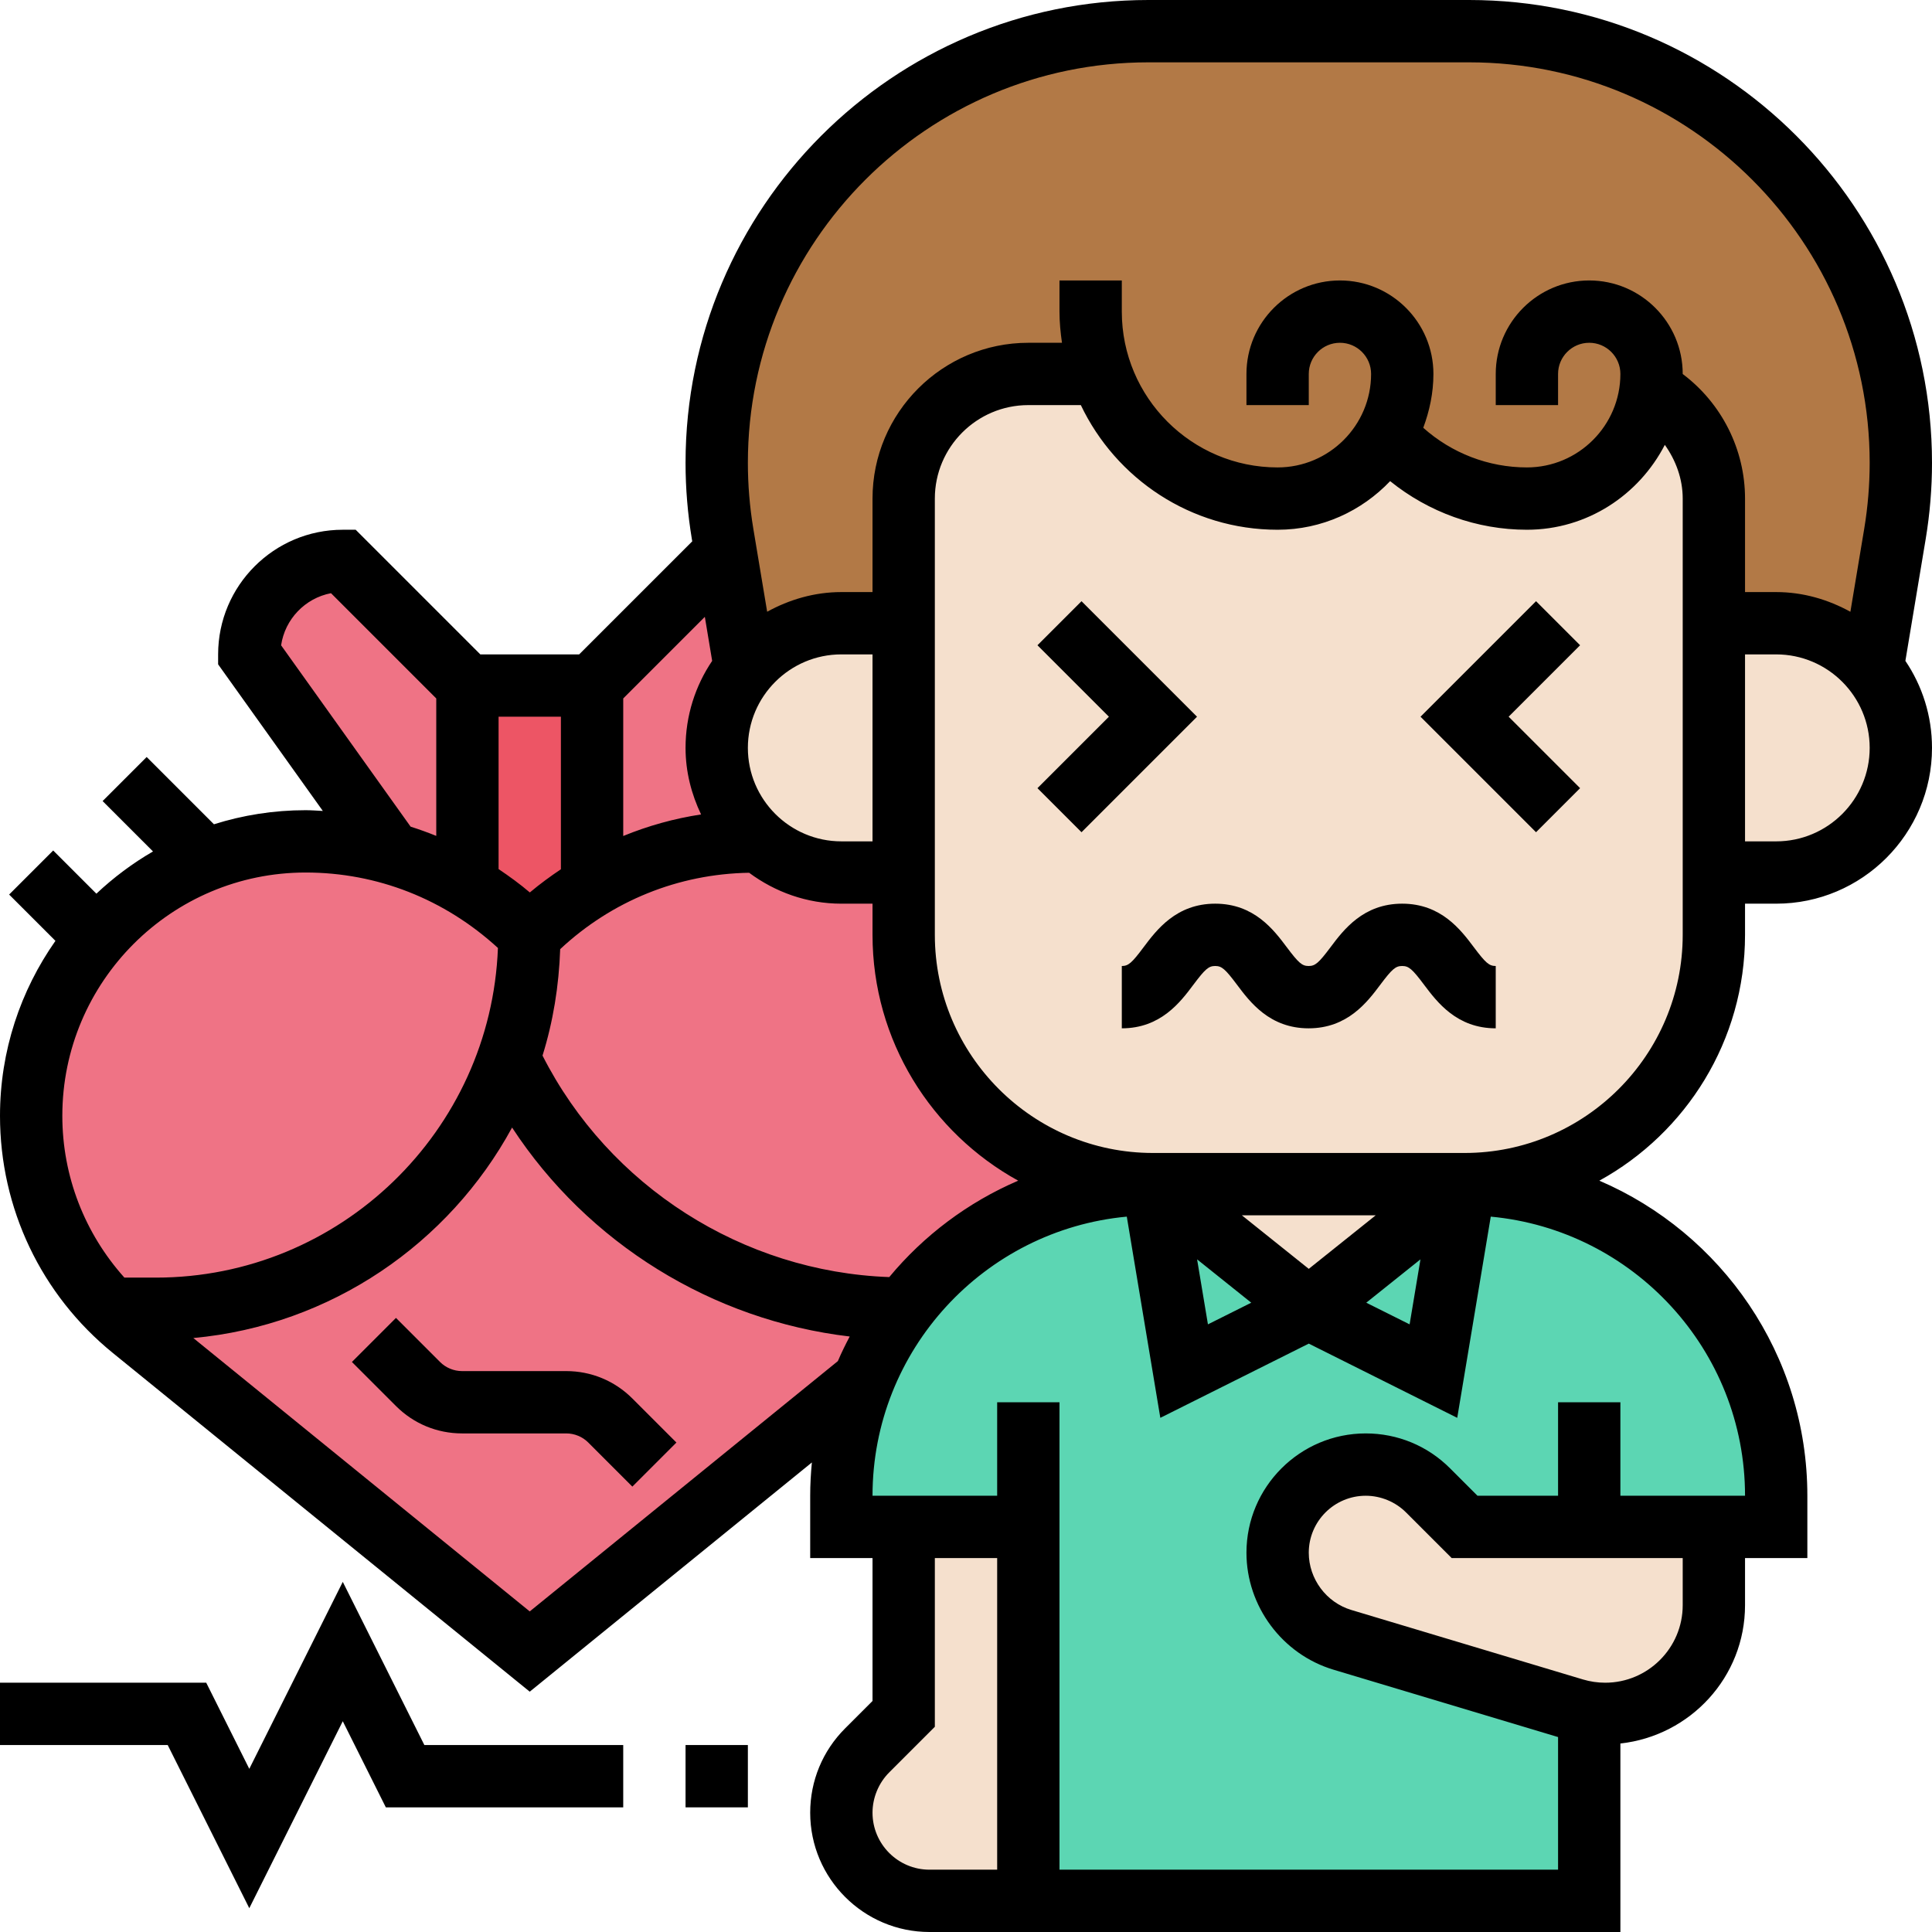
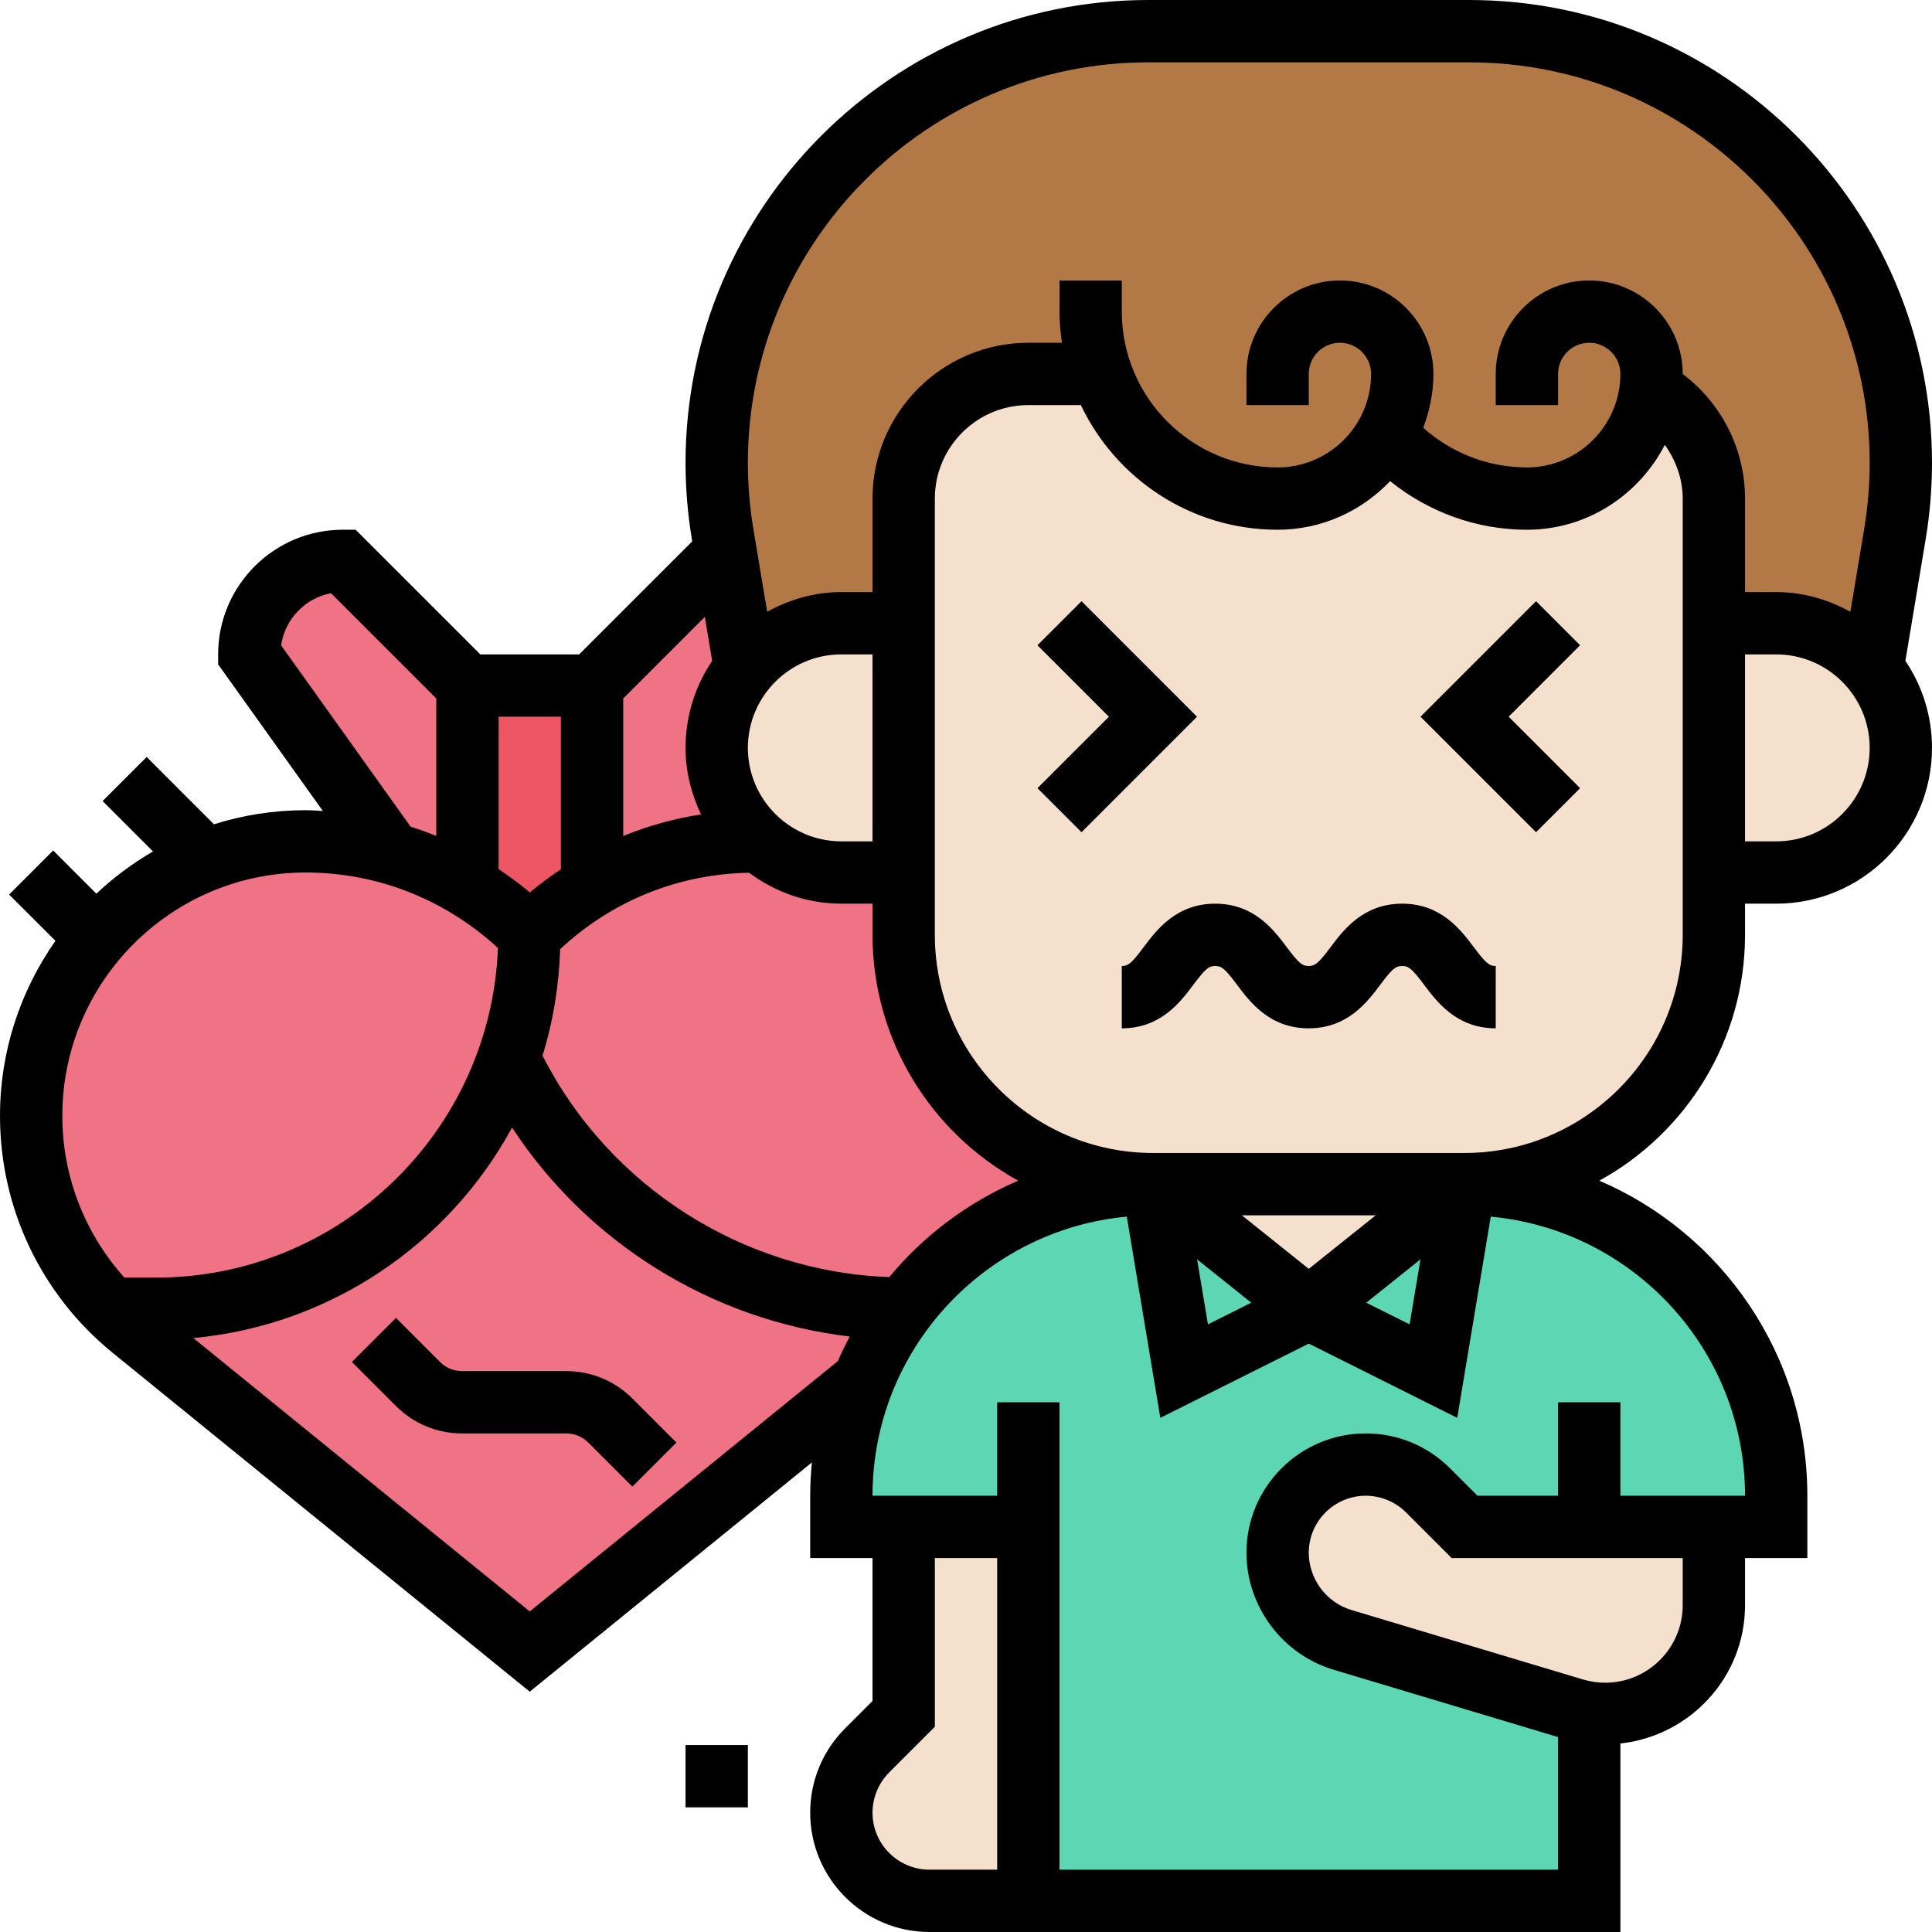
<svg xmlns="http://www.w3.org/2000/svg" id="Filloutline" height="512" viewBox="0 0 62 62" width="512">
  <g>
    <g>
      <g>
        <path d="m33 49h-4-2v-1c0-1.31.25-2.56.71-3.7.33-.83.77-1.6 1.29-2.3 1.83-2.43 4.73-4 8-4l1 6 4-2 4 2 1-6c5.52 0 10 4.48 10 10v1h-2-4-4l-1.17-1.17c-.53-.53-1.25-.83-2-.83-.78 0-1.49.32-2 .83s-.83 1.22-.83 2c0 1.29.85 2.42 2.08 2.79l7.43 2.23c.16.05.33.09.49.11v6.04h-18z" fill="#5cd6b3" />
      </g>
      <g>
        <path d="m47 38-1 6-4-2z" fill="#5cd6b3" />
      </g>
      <g>
        <path d="m42 42-4 2-1-6z" fill="#5cd6b3" />
      </g>
      <g>
        <path d="m24.17 26.83c.06.06.12.11.18.17-.05 0-.1 0-.16 0-1.34 0-2.65.27-3.87.77-.45.19-.89.41-1.32.66v-6.43l4-4c.1 0 .21.01.31.02h.03l.57 3.44c-.57.69-.91 1.58-.91 2.54 0 1.1.45 2.1 1.17 2.83z" fill="#ef7385" />
      </g>
      <g>
        <path d="m15 22v6.43c-.77-.45-1.58-.81-2.44-1.04v-.01l-4.56-6.38c0-.83.34-1.58.88-2.12s1.29-.88 2.12-.88z" fill="#ef7385" />
      </g>
      <g>
        <path d="m19 22v6.43c-.71.43-1.37.94-1.96 1.53l-.04.04-.04-.04c-.59-.59-1.25-1.1-1.96-1.53v-6.43z" fill="#ed5565" />
      </g>
      <g>
        <path d="m29 30c0 4.42 3.58 8 8 8-3.27 0-6.17 1.57-8 4-5.6 0-10.43-3.29-12.67-8.04.44-1.24.67-2.57.67-3.96l.04-.04c.59-.59 1.25-1.1 1.96-1.53.43-.25.87-.47 1.32-.66 1.22-.5 2.53-.77 3.87-.77h.16c.71.62 1.64 1 2.65 1h2z" fill="#ef7385" />
      </g>
      <g>
        <path d="m16.96 29.96.04.04c0 1.39-.23 2.72-.67 3.96-1.63 4.68-6.09 8.04-11.33 8.04h-1.45-.01c-.7-.71-1.26-1.52-1.68-2.41-.56-1.17-.86-2.45-.86-3.78 0-2.18.79-4.17 2.1-5.71.15-.18.31-.35.48-.52.85-.86 1.88-1.53 3.02-1.98.99-.39 2.08-.6 3.21-.6.94 0 1.86.13 2.75.39.86.23 1.67.59 2.44 1.04.71.43 1.37.94 1.96 1.53z" fill="#ef7385" />
      </g>
      <g>
        <path d="m27.71 44.3-10.71 8.7-12.75-10.36c-.25-.2-.48-.41-.7-.64h1.45c5.24 0 9.7-3.36 11.33-8.04 2.24 4.75 7.07 8.04 12.67 8.04-.52.7-.96 1.47-1.29 2.3z" fill="#ef7385" />
      </g>
      <g>
        <path d="m35.34 12h-2.34c-2.21 0-4 1.79-4 4v4h-2c-1.24 0-2.35.57-3.09 1.46l-.57-3.44-.15-.89c-.13-.75-.19-1.51-.19-2.28 0-3.83 1.55-7.29 4.06-9.79 2.5-2.51 5.96-4.06 9.79-4.06h10.3c7.65 0 13.85 6.2 13.85 13.85 0 .77-.06 1.53-.19 2.28l-.72 4.33c-.74-.89-1.85-1.46-3.09-1.46h-2v-4c0-1.49-.82-2.8-2.03-3.48h-.01c-.11.89-.53 1.7-1.13 2.31-.73.72-1.73 1.17-2.83 1.17-1.8 0-3.41-.79-4.51-2.04-.18.32-.4.61-.66.87-.73.72-1.73 1.17-2.83 1.17-2.61 0-4.84-1.67-5.66-4z" fill="#b27946" />
      </g>
      <g>
        <path d="m29 20v8h-2c-1.01 0-1.94-.38-2.65-1-.06-.06-.12-.11-.18-.17-.72-.73-1.17-1.73-1.17-2.83 0-.96.34-1.85.91-2.54.74-.89 1.85-1.46 3.09-1.46z" fill="#f5e0cd" />
      </g>
      <g>
        <path d="m33 49v12h-3.17c-1.56 0-2.83-1.27-2.83-2.83 0-.75.3-1.47.83-2l1.17-1.17v-6z" fill="#f5e0cd" />
      </g>
      <g>
        <path d="m47 38-5 4-5-4z" fill="#f5e0cd" />
      </g>
      <g>
        <path d="m55 49v2.51c0 1.93-1.56 3.49-3.49 3.49-.17 0-.34-.01-.51-.04-.16-.02-.33-.06-.49-.11l-7.43-2.23c-1.23-.37-2.08-1.5-2.08-2.79 0-.78.32-1.49.83-2s1.22-.83 2-.83c.75 0 1.47.3 2 .83l1.17 1.17h4z" fill="#f5e0cd" />
      </g>
      <g>
        <path d="m60.09 21.46c.57.69.91 1.58.91 2.54 0 1.1-.45 2.1-1.17 2.83-.73.72-1.73 1.17-2.83 1.17h-2v-8h2c1.24 0 2.35.57 3.09 1.46z" fill="#f5e0cd" />
      </g>
      <g>
        <path d="m29 16c0-2.21 1.79-4 4-4h2.34c.82 2.33 3.05 4 5.66 4 1.1 0 2.1-.45 2.83-1.17.26-.26.48-.55.66-.87 1.1 1.25 2.71 2.04 4.51 2.04 1.1 0 2.1-.45 2.83-1.17.6-.61 1.02-1.42 1.13-2.31h.01c1.21.68 2.03 1.99 2.03 3.48v4 8 2c0 4.42-3.58 8-8 8h-10c-4.42 0-8-3.58-8-8v-2-8z" fill="#f5e0cd" />
      </g>
    </g>
    <g>
      <path d="m47.299 30.4c-.419-.558-1.051-1.4-2.302-1.4-1.25 0-1.883.842-2.301 1.4-.379.505-.49.6-.701.6-.21 0-.32-.095-.699-.6-.418-.558-1.049-1.4-2.299-1.4s-1.882.843-2.3 1.4c-.377.505-.488.6-.697.6v2c1.249 0 1.881-.843 2.298-1.4.379-.505.489-.6.699-.6s.32.095.699.6c.418.558 1.049 1.4 2.299 1.4s1.883-.843 2.301-1.4c.379-.505.49-.6.701-.6.212 0 .323.095.702.601.419.557 1.051 1.399 2.301 1.399v-2c-.211 0-.322-.095-.701-.6z" />
      <path d="m34.707 19.293-1.414 1.414 2.293 2.293-2.293 2.293 1.414 1.414 3.707-3.707z" />
      <path d="m49.293 19.293-3.707 3.707 3.707 3.707 1.414-1.414-2.293-2.293 2.293-2.293z" />
      <path d="m61.798 17.295c.134-.807.202-1.628.202-2.441 0-8.191-6.663-14.854-14.854-14.854h-10.292c-8.191 0-14.854 6.663-14.854 14.854 0 .813.068 1.634.202 2.442l.013.076-3.629 3.628h-3.172l-4-4h-.414c-2.206 0-4 1.794-4 4v.32l3.36 4.704c-.184-.009-.367-.024-.552-.024-1.025 0-2.012.159-2.942.452l-2.159-2.159-1.414 1.414 1.617 1.617c-.658.381-1.267.837-1.817 1.355l-1.386-1.386-1.414 1.414 1.486 1.486c-1.118 1.592-1.779 3.526-1.779 5.615 0 2.967 1.32 5.741 3.623 7.612l13.377 10.868 9.054-7.356c-.034.352-.054.708-.054 1.068v2h2v4.586l-.879.879c-.723.723-1.121 1.684-1.121 2.707 0 2.11 1.718 3.828 3.828 3.828h22.172v-6.049c2.243-.247 4-2.131 4-4.439v-1.512h2v-2c0-4.53-2.754-8.428-6.675-10.111 2.784-1.532 4.675-4.493 4.675-7.889v-1h1c2.757 0 5-2.243 5-5 0-1.033-.315-1.994-.854-2.792zm-19.798 23.424-2.148-1.719h4.297zm3.584-.305-.348 2.086-1.391-.695zm-5.43 1.391-1.39.695-.348-2.086zm-11.617-.822c-4.702-.17-8.992-2.908-11.127-7.108.339-1.084.526-2.232.567-3.416 1.658-1.548 3.79-2.414 6.063-2.451.831.615 1.849.992 2.96.992h1v1c0 3.396 1.891 6.357 4.675 7.889-1.614.693-3.031 1.76-4.138 3.094zm-.537-13.983h-1c-1.654 0-3-1.346-3-3s1.346-3 3-3h1zm-5.146-5.792c-.539.798-.854 1.759-.854 2.792 0 .767.188 1.486.498 2.136-.861.131-1.697.364-2.498.692v-4.414l2.619-2.619zm-4.854 1.792v4.895c-.342.231-.677.474-.997.745-.32-.273-.658-.518-1.003-.75v-4.89zm-8.979-2.291c.123-.841.771-1.514 1.601-1.673l3.378 3.378v4.411c-.27-.11-.544-.208-.823-.297zm-7.021 15.099c0-4.306 3.503-7.808 7.808-7.808 2.298 0 4.46.854 6.171 2.421-.224 5.87-5.056 10.579-10.979 10.579h-1.008c-1.272-1.42-1.992-3.251-1.992-5.192zm15 15.904-10.796-8.773c4.42-.408 8.207-3.033 10.229-6.755 2.429 3.714 6.421 6.186 10.835 6.706-.136.258-.265.519-.38.789zm11 6.46c0-.481.195-.953.535-1.293l1.465-1.465v-5.414h2v10h-2.172c-1.008 0-1.828-.82-1.828-1.828zm26-6.66c0 1.372-1.116 2.488-2.488 2.488-.241 0-.481-.035-.715-.105l-7.43-2.229c-.804-.241-1.367-.997-1.367-1.838 0-1.008.82-1.828 1.828-1.828.481 0 .953.195 1.293.535l1.465 1.465h7.414zm2-3.512h-4v-3h-2v3h-2.586l-.879-.879c-.722-.723-1.684-1.121-2.707-1.121-2.11 0-3.828 1.718-3.828 3.828 0 1.717 1.148 3.261 2.793 3.754l7.207 2.162v4.256h-16v-15h-2v3h-4c0-4.679 3.59-8.532 8.16-8.957l1.076 6.457 4.764-2.382 4.764 2.382 1.076-6.457c4.57.425 8.16 4.278 8.16 8.957zm-2-18c0 3.859-3.141 7-7 7h-10c-3.859 0-7-3.141-7-7v-14c0-1.654 1.346-3 3-3h1.685c1.126 2.361 3.53 4 6.315 4 1.422 0 2.7-.603 3.611-1.56 1.236.997 2.779 1.56 4.389 1.56 1.933 0 3.594-1.114 4.426-2.724.355.5.574 1.092.574 1.724zm0-17.998c0-.001 0-.001 0-.002 0-1.654-1.346-3-3-3s-3 1.346-3 3v1h2v-1c0-.551.448-1 1-1s1 .449 1 1c0 1.654-1.346 3-3 3-1.234 0-2.415-.459-3.326-1.272.201-.541.326-1.118.326-1.728 0-1.654-1.346-3-3-3s-3 1.346-3 3v1h2v-1c0-.551.448-1 1-1s1 .449 1 1c0 1.654-1.346 3-3 3-2.757 0-5-2.243-5-5v-1h-2v1c0 .34.033.672.08 1h-1.08c-2.757 0-5 2.243-5 5v3h-1c-.866 0-1.67.241-2.381.631l-.444-2.664c-.116-.699-.175-1.41-.175-2.113 0-7.088 5.766-12.854 12.854-12.854h10.293c7.087 0 12.853 5.766 12.853 12.854 0 .704-.059 1.415-.175 2.113l-.444 2.665c-.711-.391-1.515-.632-2.381-.632h-1v-3c0-1.581-.753-3.061-2-3.998zm3 14.998h-1v-6h1c1.654 0 3 1.346 3 3s-1.346 3-3 3z" />
      <path d="m20.293 44.879c-.566-.566-1.32-.879-2.121-.879h-3.344c-.263 0-.521-.106-.707-.293l-1.414-1.414-1.414 1.414 1.414 1.414c.566.567 1.32.879 2.121.879h3.344c.263 0 .521.106.707.293l1.414 1.414 1.414-1.414z" />
-       <path d="m11 50.764-3 6-1.382-2.764h-6.618v2h5.382l2.618 5.236 3-6 1.382 2.764h7.618v-2h-6.382z" />
      <path d="m22 56h2v2h-2z" />
    </g>
  </g>
</svg>